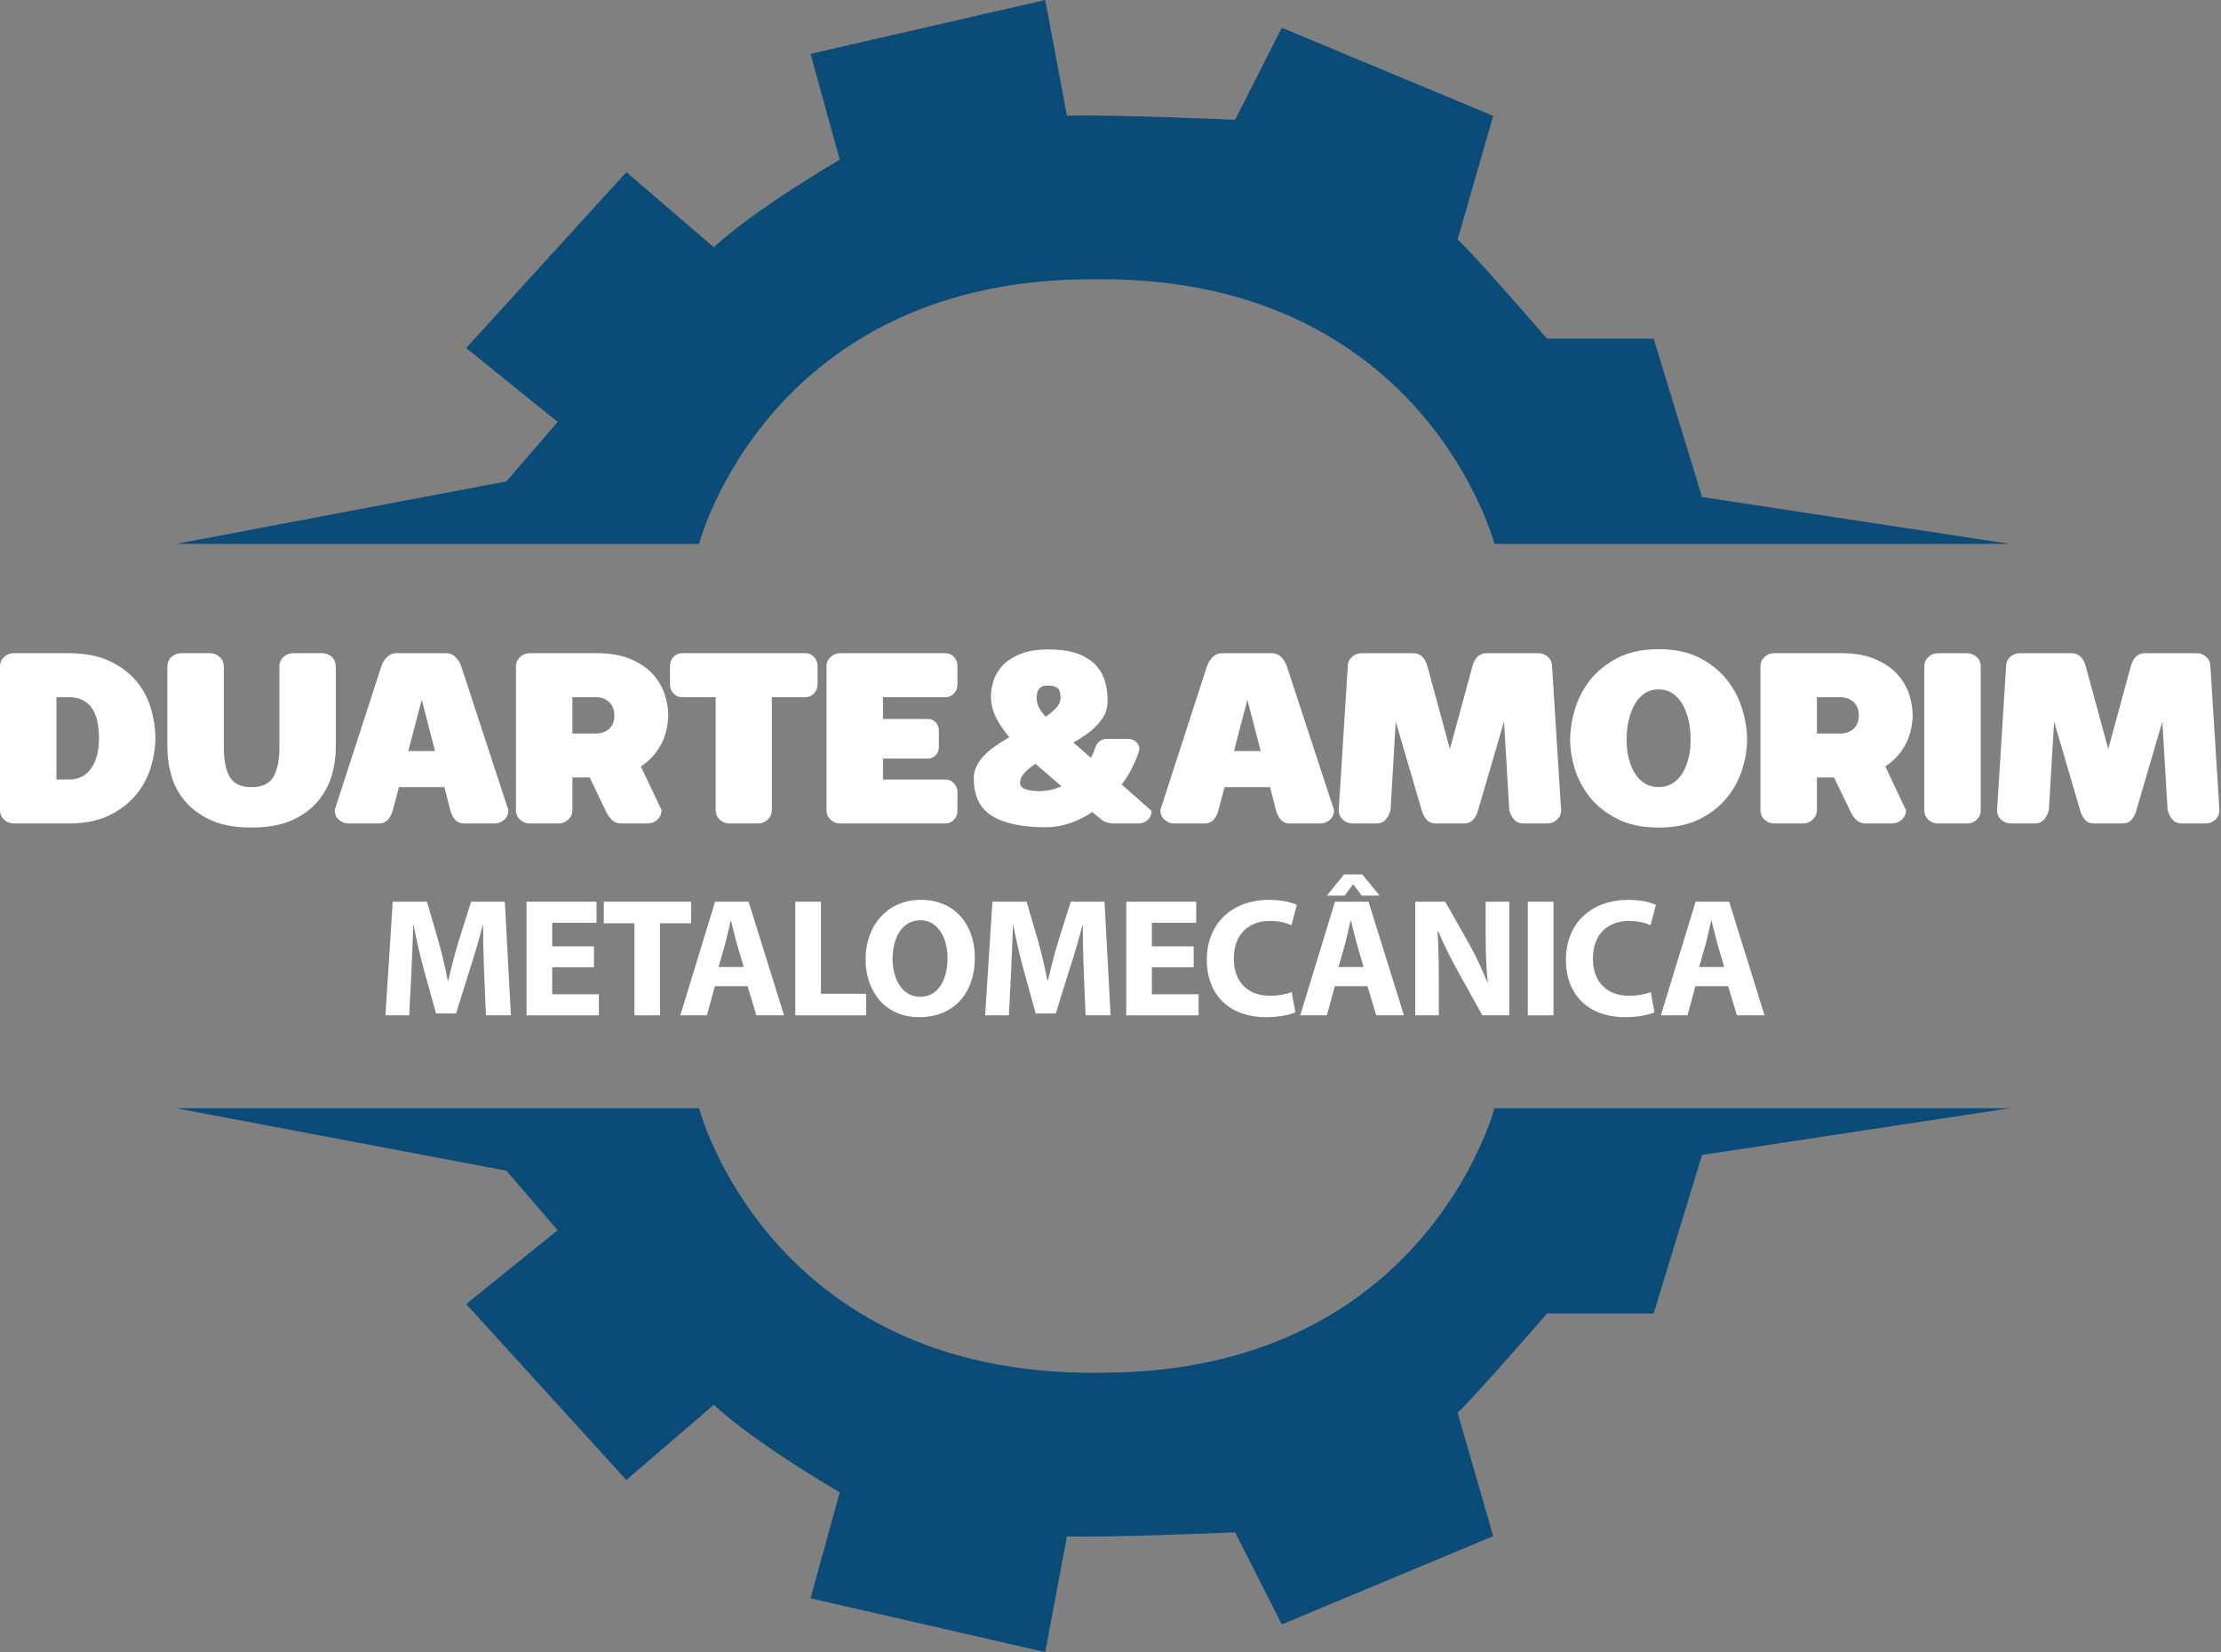
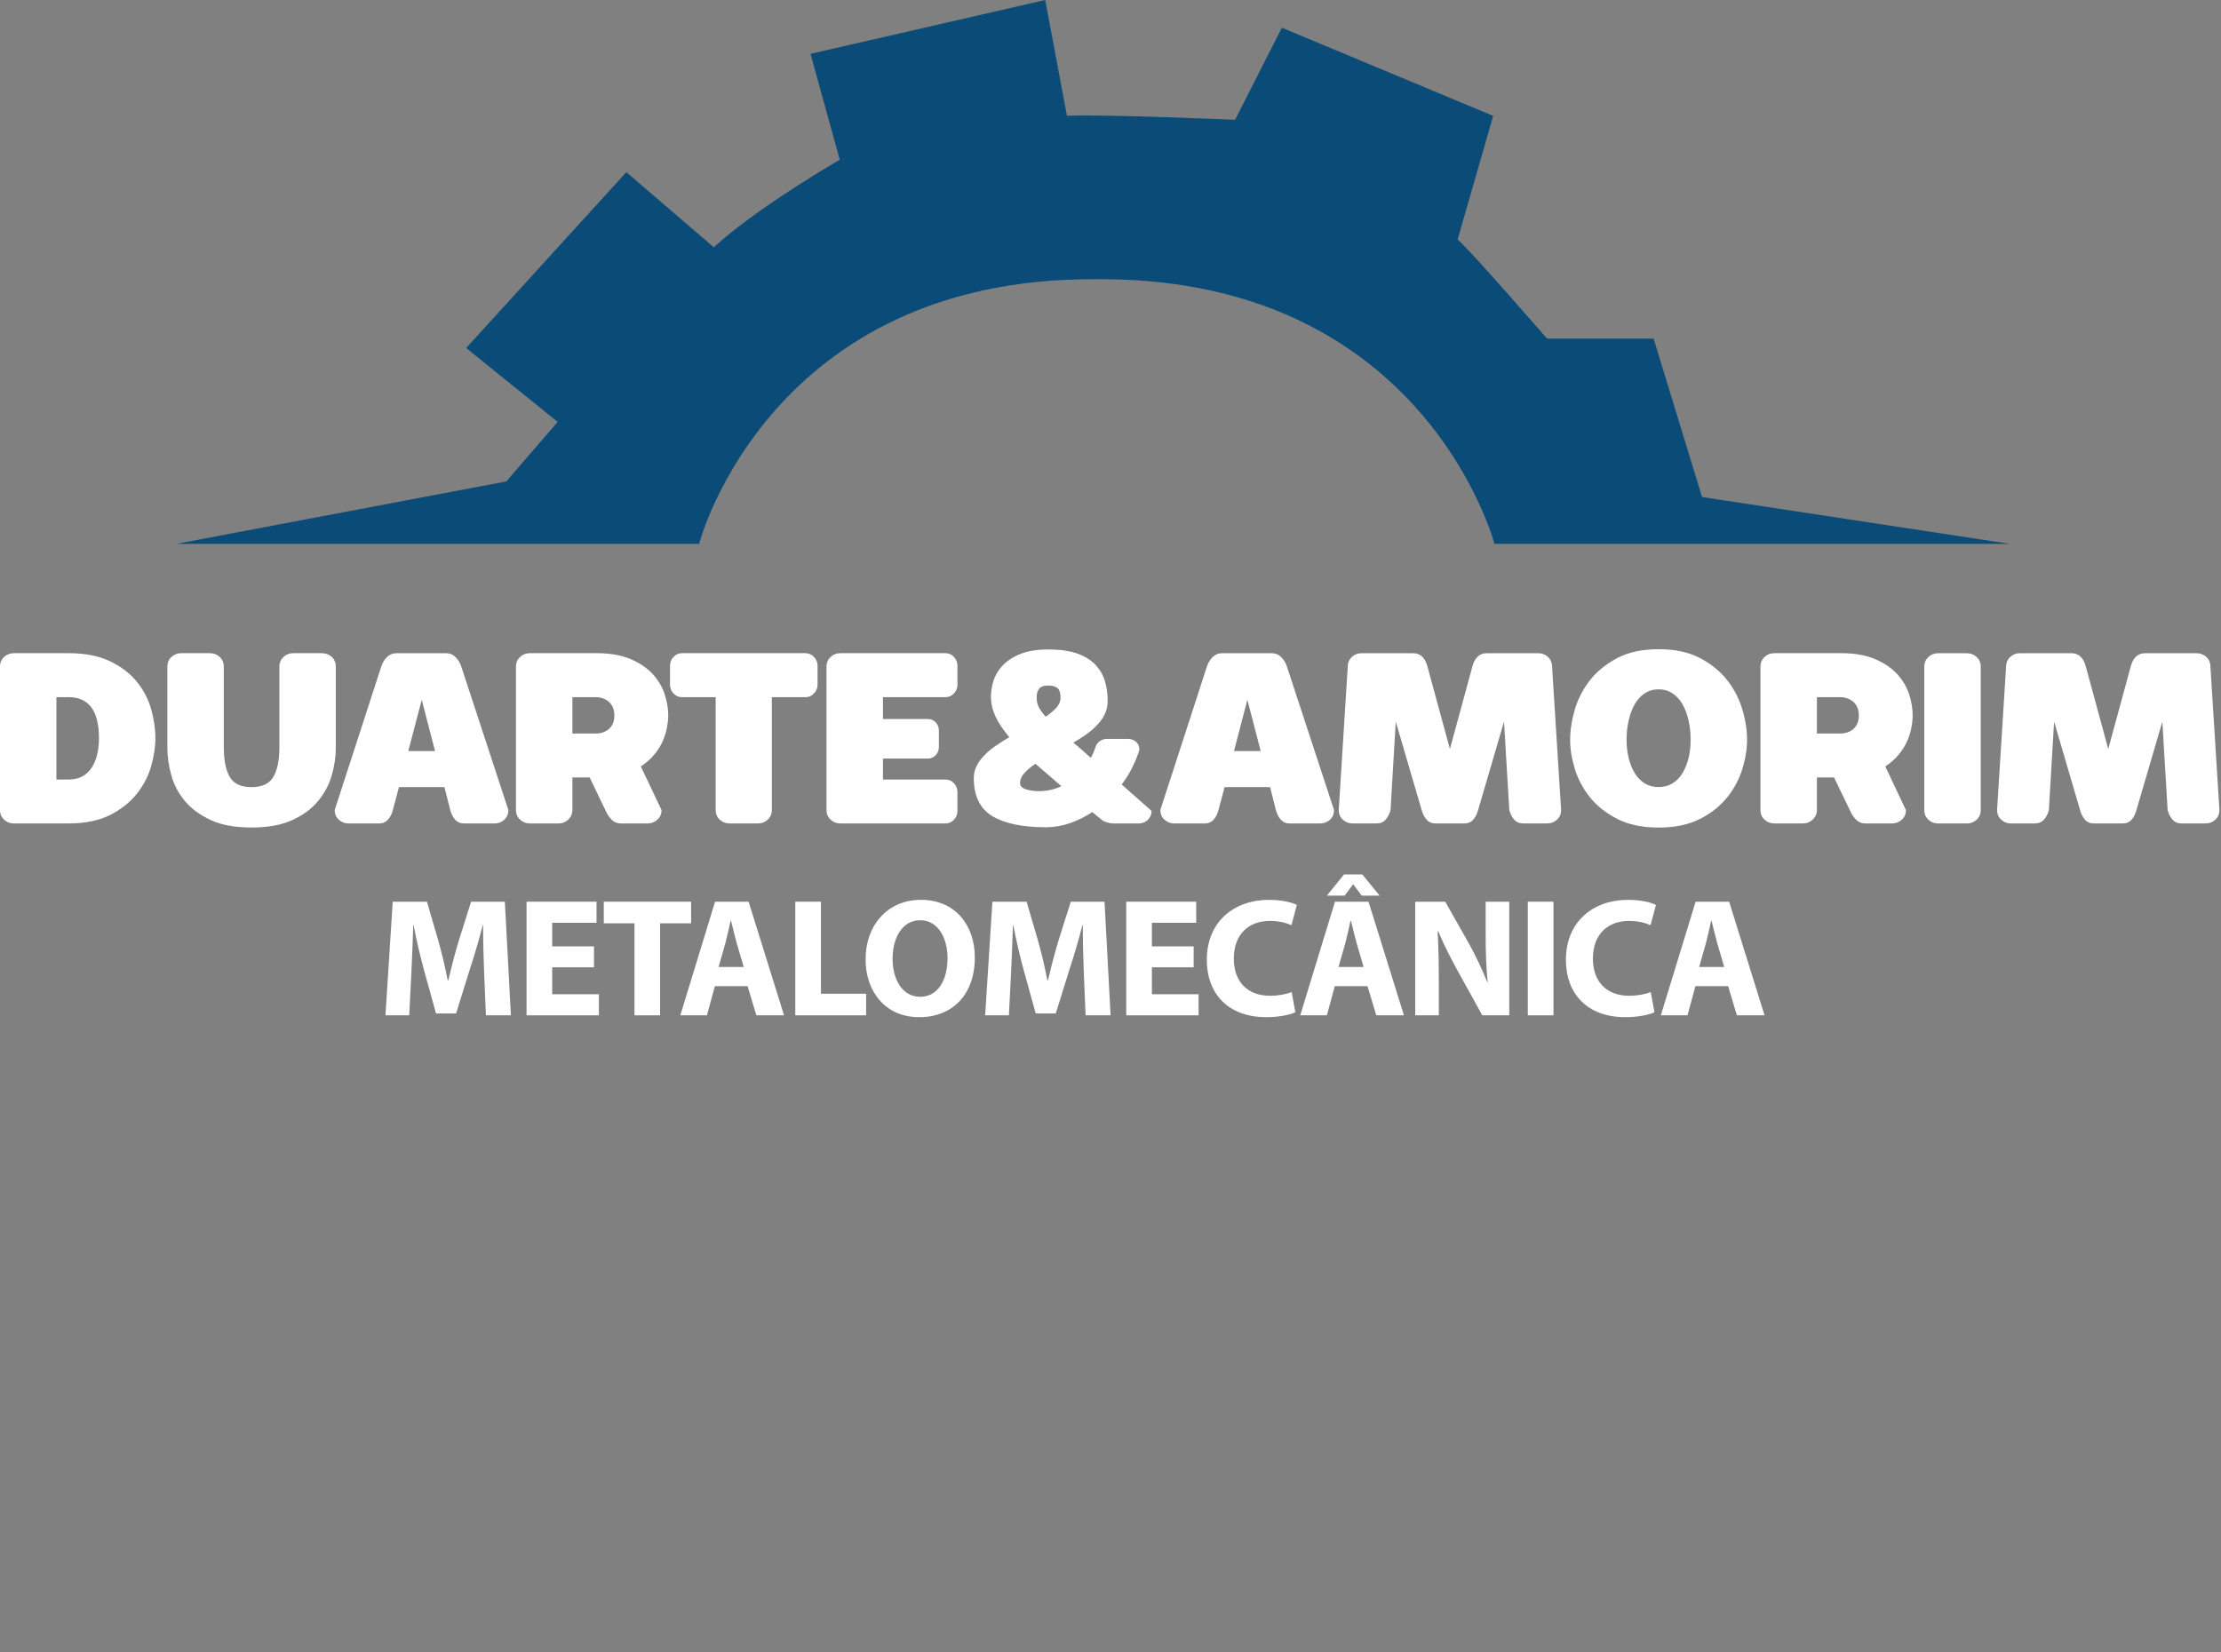
<svg xmlns="http://www.w3.org/2000/svg" width="672" height="500" viewBox="0 0 672 500" fill="none">
  <rect x="0" y="0" width="672" height="500" fill="#808080" stroke="none" />
  <path d="M17.071 210.994V235.914H20.784C23.773 235.914 26.044 234.779 27.6 232.531C29.156 230.268 29.943 227.213 29.943 223.408C29.943 215.13 26.885 210.994 20.784 210.994H17.071ZM20.784 197.682C25.714 197.682 29.842 198.488 33.187 200.083C36.533 201.657 39.233 203.71 41.298 206.195C43.349 208.69 44.814 211.454 45.705 214.51C46.565 217.567 47.017 220.547 47.017 223.408C47.017 226.1 46.565 228.977 45.705 231.986C44.814 235.025 43.349 237.798 41.298 240.368C39.233 242.909 36.533 245.02 33.187 246.715C29.842 248.365 25.714 249.21 20.784 249.21H4.217C3.045 249.21 2.032 248.826 1.235 248.056C0.412 247.304 0 246.34 0 245.167V201.761C0 200.579 0.412 199.603 1.235 198.836C2.032 198.068 3.045 197.682 4.217 197.682H20.784Z" fill="white" />
  <path d="M50.636 201.749C50.636 200.577 51.037 199.602 51.864 198.833C52.699 198.066 53.692 197.68 54.865 197.68H63.489C64.66 197.68 65.665 198.066 66.48 198.833C67.294 199.602 67.718 200.577 67.718 201.749V226.228C67.718 230.051 68.307 232.987 69.49 235.087C70.651 237.158 72.846 238.218 76.091 238.218C79.325 238.218 81.528 237.158 82.738 235.087C83.928 232.987 84.529 230.051 84.529 226.228V201.749C84.529 200.577 84.949 199.602 85.776 198.833C86.58 198.066 87.573 197.68 88.756 197.68H97.391C98.552 197.68 99.565 198.066 100.4 198.833C101.216 199.602 101.608 200.577 101.608 201.749V226.228C101.608 228.917 101.216 231.713 100.4 234.599C99.565 237.478 98.178 240.074 96.237 242.436C94.307 244.78 91.709 246.704 88.4 248.204C85.127 249.706 81.012 250.444 76.091 250.444C71.148 250.444 67.041 249.706 63.788 248.204C60.544 246.704 57.921 244.78 55.952 242.436C53.982 240.074 52.614 237.478 51.827 234.599C51.02 231.713 50.636 228.917 50.636 226.228V201.749Z" fill="white" />
  <path d="M123.532 227.294H131.631L127.603 211.794L123.532 227.294ZM134.887 197.686C136.078 197.686 137.053 198.089 137.829 198.876C138.627 199.681 139.209 200.62 139.576 201.746L153.814 245.152C153.814 246.325 153.421 247.31 152.606 248.06C151.781 248.827 150.77 249.213 149.597 249.213H140.447C139.282 249.213 138.345 248.81 137.669 248.023C137.005 247.233 136.517 246.268 136.227 245.152L134.464 238.205H120.711L118.864 245.152C118.592 246.268 118.093 247.233 117.419 248.023C116.736 248.81 115.828 249.213 114.655 249.213H105.476C104.303 249.213 103.32 248.827 102.495 248.06C101.669 247.31 101.266 246.325 101.266 245.152L115.348 201.746C115.695 200.62 116.276 199.681 117.074 198.876C117.859 198.089 118.846 197.686 120.017 197.686H134.887Z" fill="white" />
  <path d="M180.233 221.999C181.828 221.999 183.158 221.539 184.265 220.604C185.342 219.655 185.886 218.298 185.886 216.543C185.886 214.781 185.342 213.412 184.265 212.437C183.158 211.472 181.828 210.995 180.233 210.995H173.191V221.999H180.233ZM202.19 216.45C202.19 217.753 202.02 219.085 201.73 220.501C201.448 221.906 200.963 223.311 200.343 224.691C199.668 226.079 198.824 227.381 197.774 228.59C196.716 229.836 195.411 230.953 193.893 231.958L200.156 245.166C200.156 246.337 199.736 247.305 198.909 248.055C198.093 248.822 197.098 249.207 195.927 249.207H187.904C186.721 249.207 185.765 248.803 185.015 248.016C184.247 247.22 183.616 246.281 183.158 245.166L178.405 235.296H173.191V245.073C173.191 246.244 172.789 247.22 171.964 248.016C171.139 248.803 170.153 249.207 168.982 249.207H160.339C159.167 249.207 158.163 248.822 157.357 248.055C156.533 247.305 156.11 246.337 156.11 245.166V201.749C156.11 200.576 156.533 199.602 157.357 198.833C158.163 198.065 159.167 197.679 160.339 197.679H180.597C184.725 197.679 188.146 198.319 190.911 199.519C193.667 200.709 195.871 202.238 197.558 204.074C199.208 205.921 200.399 207.956 201.122 210.149C201.823 212.363 202.19 214.452 202.19 216.45Z" fill="white" />
  <path d="M243.737 197.682C244.731 197.682 245.583 198.068 246.288 198.836C247.018 199.603 247.365 200.486 247.365 201.47V207.217C247.365 208.211 247.018 209.094 246.288 209.844C245.583 210.611 244.731 210.997 243.737 210.997H233.537V245.15C233.537 246.321 233.113 247.308 232.29 248.056C231.475 248.826 230.481 249.21 229.308 249.21H220.759C219.587 249.21 218.582 248.826 217.758 248.056C216.962 247.308 216.539 246.321 216.539 245.15V210.997H206.329C205.316 210.997 204.481 210.611 203.76 209.844C203.068 209.094 202.719 208.211 202.719 207.217V201.47C202.719 200.486 203.068 199.603 203.76 198.836C204.481 198.068 205.316 197.682 206.329 197.682H243.737Z" fill="white" />
  <path d="M280.818 217.605C281.69 217.605 282.446 217.933 283.104 218.601C283.741 219.294 284.071 220.099 284.071 221.026V226.136C284.071 227.075 283.741 227.891 283.104 228.573C282.446 229.231 281.69 229.569 280.818 229.569H267.158V235.917H286.085C287.079 235.917 287.95 236.281 288.656 237.067C289.349 237.819 289.694 238.699 289.694 239.703V245.424C289.694 246.425 289.349 247.308 288.656 248.056C287.95 248.826 287.079 249.21 286.085 249.21H254.303C253.113 249.21 252.111 248.826 251.313 248.056C250.486 247.308 250.074 246.321 250.074 245.15V201.761C250.074 200.579 250.486 199.603 251.313 198.836C252.111 198.068 253.113 197.682 254.303 197.682H286.085C287.079 197.682 287.95 198.068 288.656 198.836C289.349 199.603 289.694 200.486 289.694 201.47V207.217C289.694 208.211 289.349 209.094 288.656 209.844C287.95 210.611 287.079 210.997 286.085 210.997H267.158V217.605H280.818Z" fill="white" />
  <path d="M320.883 211.252C320.883 209.675 320.555 208.655 319.87 208.177C319.184 207.698 318.332 207.472 317.253 207.472C316.907 207.472 316.523 207.509 316.08 207.549C315.632 207.605 315.238 207.773 314.89 207.999C314.546 208.251 314.252 208.6 314.018 209.105C313.775 209.601 313.655 210.287 313.655 211.159C313.655 212.116 313.852 213.005 314.216 213.848C314.619 214.711 315.331 215.724 316.391 216.905C317.731 216.014 318.811 215.094 319.652 214.167C320.461 213.21 320.883 212.245 320.883 211.252ZM308.638 237.072C308.638 237.878 309.22 238.479 310.354 238.862C311.507 239.246 312.82 239.435 314.272 239.435C316.755 239.435 319.045 238.939 321.136 237.943L313.299 231.154C311.968 232.036 310.851 232.963 309.968 233.94C309.071 234.888 308.638 235.937 308.638 237.072ZM348.436 245.433C348.436 246.482 348.052 247.384 347.291 248.125C346.524 248.857 345.596 249.212 344.489 249.212H336.903C336.314 249.212 335.62 249.101 334.833 248.864C334.037 248.612 333.501 248.33 333.191 247.966L330.471 245.782C328.353 247.176 326.132 248.293 323.751 249.12C321.37 249.943 318.941 250.366 316.467 250.366C309.361 250.366 303.949 249.231 300.229 246.99C296.487 244.714 294.64 240.878 294.64 235.497C294.64 234.136 294.922 232.907 295.523 231.765C296.093 230.611 296.872 229.544 297.865 228.568C298.812 227.545 299.975 226.61 301.286 225.699C302.618 224.782 303.959 223.936 305.383 223.112C303.501 220.872 302.113 218.788 301.194 216.822C300.295 214.861 299.825 212.846 299.825 210.792C299.825 209.396 300.059 207.876 300.537 206.217C301.016 204.567 301.897 203.048 303.174 201.612C304.475 200.17 306.247 198.96 308.514 198.013C310.777 197.02 313.682 196.56 317.253 196.56C320.789 196.56 323.714 196.983 326.028 197.818C328.353 198.67 330.183 199.843 331.543 201.296C332.875 202.766 333.828 204.416 334.356 206.274C334.87 208.121 335.141 210.062 335.141 212.116C335.141 213.521 334.87 214.823 334.325 216.014C333.755 217.234 332.985 218.339 332.011 219.363C331.047 220.401 329.949 221.34 328.72 222.222C327.493 223.112 326.151 223.947 324.744 224.763C325.587 225.416 326.414 226.12 327.267 226.889C328.109 227.641 329.029 228.464 330.052 229.347C330.334 228.868 330.587 228.354 330.838 227.77C331.064 227.163 331.269 226.665 331.447 226.176C331.625 225.474 332.029 224.875 332.674 224.376C333.331 223.888 334.046 223.628 334.87 223.628H341.321C342.303 223.628 343.13 223.947 343.767 224.545C344.425 225.155 344.743 225.934 344.743 226.87C344.264 228.52 343.571 230.292 342.622 232.188C341.696 234.109 340.607 235.843 339.38 237.418L348.436 245.433Z" fill="white" />
  <path d="M373.363 227.294H381.445L377.413 211.794L373.363 227.294ZM384.715 197.686C385.888 197.686 386.872 198.089 387.649 198.876C388.447 199.681 389.037 200.62 389.386 201.746L403.635 245.152C403.635 246.325 403.242 247.31 402.426 248.06C401.591 248.827 400.586 249.213 399.415 249.213H390.266C389.093 249.213 388.156 248.81 387.498 248.023C386.816 247.233 386.329 246.268 386.047 245.152L384.275 238.205H370.522L368.674 245.152C368.411 246.268 367.904 247.233 367.24 248.023C366.555 248.81 365.638 249.213 364.473 249.213H355.305C354.133 249.213 353.138 248.827 352.322 248.06C351.479 247.31 351.076 246.325 351.076 245.152L365.159 201.746C365.522 200.62 366.096 199.681 366.883 198.876C367.681 198.089 368.657 197.686 369.828 197.686H384.715Z" fill="white" />
  <path d="M434.374 249.21C433.203 249.21 432.274 248.809 431.609 248.019C430.944 247.233 430.436 246.287 430.147 245.151L422.307 218.392L420.734 245.151C420.452 246.287 419.944 247.233 419.281 248.019C418.595 248.809 417.678 249.21 416.513 249.21H409.266C408.112 249.21 407.119 248.827 406.284 248.056C405.46 247.308 405.057 246.324 405.057 245.151L407.785 201.754C407.785 200.582 408.208 199.607 409.014 198.839C409.838 198.068 410.823 197.685 412.014 197.685H427.51C429.744 197.685 431.205 199.042 431.908 201.754L438.696 226.681L445.484 201.754C446.189 199.042 447.631 197.685 449.872 197.685H465.389C466.561 197.685 467.552 198.068 468.379 198.839C469.184 199.607 469.606 200.582 469.606 201.754L472.336 245.151C472.336 246.324 471.931 247.308 471.108 248.056C470.281 248.827 469.288 249.21 468.116 249.21H460.887C459.715 249.21 458.788 248.809 458.102 248.019C457.448 247.233 456.951 246.287 456.66 245.151L455.064 218.392L447.227 245.151C446.938 246.287 446.459 247.233 445.785 248.019C445.12 248.809 444.19 249.21 443.017 249.21H434.374Z" fill="white" />
  <path d="M501.833 238.204C503.427 238.204 504.824 237.822 506.061 237.071C507.292 236.283 508.305 235.27 509.098 233.939C509.888 232.608 510.497 231.079 510.92 229.355C511.331 227.622 511.519 225.831 511.519 223.947C511.519 221.893 511.331 219.941 510.92 218.087C510.497 216.228 509.888 214.598 509.098 213.192C508.305 211.797 507.292 210.662 506.061 209.853C504.824 209.029 503.427 208.625 501.833 208.625C500.259 208.625 498.854 209.029 497.604 209.853C496.377 210.662 495.383 211.797 494.585 213.192C493.791 214.598 493.19 216.228 492.768 218.087C492.346 219.941 492.148 221.893 492.148 223.947C492.148 225.831 492.346 227.622 492.768 229.355C493.19 231.079 493.791 232.608 494.585 233.939C495.383 235.27 496.377 236.283 497.604 237.071C498.854 237.822 500.259 238.204 501.833 238.204ZM501.833 250.459C496.911 250.459 492.73 249.58 489.344 247.844C485.942 246.119 483.177 243.915 481.048 241.279C478.96 238.645 477.42 235.767 476.474 232.656C475.527 229.544 475.076 226.647 475.076 223.947C475.076 221.05 475.527 218.012 476.474 214.786C477.42 211.542 478.96 208.6 481.048 205.888C483.177 203.189 485.942 200.937 489.344 199.149C492.73 197.366 496.911 196.475 501.833 196.475C506.765 196.475 510.945 197.366 514.342 199.149C517.744 200.937 520.51 203.189 522.62 205.888C524.729 208.6 526.248 211.542 527.194 214.786C528.151 218.012 528.6 221.05 528.6 223.947C528.6 226.647 528.151 229.544 527.194 232.656C526.248 235.767 524.729 238.645 522.62 241.279C520.51 243.915 517.744 246.119 514.342 247.844C510.945 249.58 506.765 250.459 501.833 250.459Z" fill="white" />
  <path d="M556.767 221.999C558.36 221.999 559.691 221.539 560.799 220.604C561.856 219.655 562.42 218.298 562.42 216.543C562.42 214.781 561.856 213.412 560.799 212.437C559.691 211.472 558.36 210.995 556.767 210.995H549.736V221.999H556.767ZM578.706 216.45C578.706 217.753 578.554 219.085 578.264 220.501C577.983 221.906 577.496 223.311 576.866 224.691C576.192 226.079 575.357 227.381 574.288 228.59C573.25 229.836 571.944 230.953 570.427 231.958L576.67 245.166C576.67 246.337 576.269 247.305 575.434 248.055C574.618 248.822 573.633 249.207 572.441 249.207H564.434C563.255 249.207 562.298 248.803 561.529 248.016C560.761 247.22 560.143 246.281 559.691 245.166L554.921 235.296H549.736V245.073C549.736 246.244 549.313 247.22 548.507 248.016C547.663 248.803 546.679 249.207 545.508 249.207H536.881C535.69 249.207 534.696 248.822 533.89 248.055C533.056 247.305 532.652 246.337 532.652 245.166V201.749C532.652 200.576 533.056 199.602 533.89 198.833C534.696 198.065 535.69 197.679 536.881 197.679H557.131C561.249 197.679 564.679 198.319 567.445 199.519C570.201 200.709 572.404 202.238 574.092 204.074C575.742 205.921 576.933 207.956 577.657 210.149C578.339 212.363 578.706 214.452 578.706 216.45Z" fill="white" />
  <path d="M599.304 245.162C599.304 246.335 598.901 247.309 598.074 248.07C597.25 248.838 596.268 249.222 595.095 249.222H586.45C585.277 249.222 584.265 248.838 583.468 248.07C582.645 247.309 582.222 246.335 582.222 245.162V201.745C582.222 200.574 582.645 199.618 583.468 198.848C584.265 198.081 585.277 197.695 586.45 197.695H595.095C596.268 197.695 597.25 198.081 598.074 198.848C598.901 199.618 599.304 200.574 599.304 201.745V245.162Z" fill="white" />
  <path d="M633.583 249.21C632.391 249.21 631.465 248.809 630.8 248.019C630.125 247.233 629.646 246.287 629.354 245.151L621.498 218.392L619.921 245.151C619.641 246.287 619.154 247.233 618.468 248.019C617.786 248.809 616.866 249.21 615.695 249.21H608.465C607.293 249.21 606.3 248.827 605.475 248.056C604.67 247.308 604.248 246.324 604.248 245.151L606.974 201.754C606.974 200.582 607.398 199.607 608.205 198.839C609.029 198.068 610.022 197.685 611.203 197.685H626.709C628.932 197.685 630.396 199.042 631.107 201.754L637.887 226.681L644.674 201.754C645.376 199.042 646.84 197.685 649.063 197.685H664.588C665.75 197.685 666.743 198.068 667.567 198.839C668.394 199.607 668.798 200.582 668.798 201.754L671.525 245.151C671.525 246.324 671.121 247.308 670.297 248.056C669.474 248.827 668.487 249.21 667.307 249.21H660.077C658.906 249.21 657.998 248.809 657.293 248.019C656.637 247.233 656.139 246.287 655.851 245.151L654.256 218.392L646.418 245.151C646.126 246.287 645.65 247.233 644.976 248.019C644.319 248.809 643.381 249.21 642.208 249.21H633.583Z" fill="white" />
  <path d="M53.308 164.603H211.569L211.669 164.114C211.669 164.114 232.926 83.73 331.872 84.509H332.198H332.912H334.581C402.712 85.054 433.134 124.42 445.155 147.615C450.199 157.3 452.027 164.114 452.027 164.114L452.221 164.603H608.114L514.98 150.419L500.333 102.492H468.084C468.084 102.492 445.611 76.549 441.027 72.472L451.79 35.072L387.841 8.39L373.692 36.255C373.692 36.255 335.591 34.587 322.82 35.035L316.249 0L245.24 16.294L254.082 48.332C254.082 48.332 228.778 62.967 215.981 74.844L189.514 52.1L141.053 105.323L168.729 127.684L153.212 145.694L53.308 164.603Z" fill="#0A4B77" />
-   <path fill-rule="evenodd" clip-rule="evenodd" d="M53.308 335.405H211.571L211.669 335.881C211.669 335.881 232.926 416.229 331.872 415.459H332.198H332.912C333.485 415.459 334.028 415.459 334.581 415.442C402.712 414.944 433.134 375.614 445.155 352.401C450.199 342.753 452.027 335.881 452.027 335.881L452.215 335.405H608.114L514.98 349.545L500.333 397.518H468.084C468.084 397.518 445.611 423.429 441.027 427.528L451.79 464.908L387.841 491.618L373.692 463.746C373.692 463.746 335.591 465.414 322.82 464.962L316.249 500L245.24 483.714L254.082 451.64C254.082 451.64 228.778 437.052 215.981 425.147L189.514 447.908L141.053 394.677L168.729 372.317L153.212 354.306L53.308 335.405Z" fill="#0A4B77" />
  <path fill-rule="evenodd" clip-rule="evenodd" d="M147.022 307.282H154.585L152.749 272.897H142.538L138.923 284.319C137.74 288.207 136.567 292.691 135.658 296.667H135.453C134.688 292.648 133.661 288.353 132.548 284.434L129.178 272.897H118.825L116.627 307.282H123.814L124.48 294.225C124.682 289.943 124.884 284.639 125.044 279.996H125.145C126.014 284.535 127.14 289.379 128.253 293.457L131.926 306.718H137.999L142.177 293.3C143.508 289.278 144.94 284.378 146.054 279.996H146.17C146.17 285.043 146.315 289.988 146.472 294.123L147.022 307.282Z" fill="white" />
  <path fill-rule="evenodd" clip-rule="evenodd" d="M179.718 286.416H167.082V279.273H180.487V272.897H159.317V307.282H181.209V300.906H167.082V292.749H179.718V286.416Z" fill="white" />
  <path fill-rule="evenodd" clip-rule="evenodd" d="M191.967 307.282H199.719V279.432H209.103V272.897H182.684V279.432H191.967V307.282Z" fill="white" />
  <path fill-rule="evenodd" clip-rule="evenodd" d="M226.201 298.461L228.849 307.282H237.221L226.507 272.897H216.355L205.842 307.282H213.897L216.297 298.461H226.201ZM217.427 292.648L219.507 285.346C220.029 283.349 220.592 280.762 221.04 278.709H221.2C221.705 280.706 222.314 283.308 222.878 285.346L225.017 292.648H217.427Z" fill="white" />
  <path fill-rule="evenodd" clip-rule="evenodd" d="M240.627 307.282H262.055V300.746H248.392V272.897H240.627V307.282Z" fill="white" />
  <path fill-rule="evenodd" clip-rule="evenodd" d="M278.12 307.844C288.168 307.844 294.951 301.061 294.951 289.728C294.951 280.242 289.197 272.331 278.641 272.331C268.535 272.331 261.896 280.038 261.896 290.349C261.896 300.136 267.926 307.844 278.078 307.844H278.12ZM278.381 301.67C273.175 301.67 270.065 296.624 270.065 290.147C270.065 283.711 273.074 278.506 278.423 278.506C283.789 278.506 286.694 283.812 286.694 289.988C286.694 296.725 283.688 301.67 278.423 301.67H278.381Z" fill="white" />
  <path fill-rule="evenodd" clip-rule="evenodd" d="M328.465 307.282H336.028L334.192 272.897H323.982L320.367 284.319C319.183 288.207 318.01 292.691 317.101 296.667H316.896C316.132 292.648 315.107 288.353 313.993 284.434L310.623 272.897H300.269L298.071 307.282H305.257L305.924 294.225C306.126 289.943 306.327 284.639 306.487 279.996H306.589C307.457 284.535 308.583 289.379 309.697 293.457L313.369 306.718H319.443L323.621 293.3C324.953 289.278 326.384 284.378 327.497 279.996H327.613C327.613 285.043 327.758 289.988 327.915 294.123L328.465 307.282Z" fill="white" />
  <path fill-rule="evenodd" clip-rule="evenodd" d="M361.162 286.416H348.524V279.273H361.93V272.897H340.76V307.282H362.652V300.906H348.524V292.749H361.162V286.416Z" fill="white" />
  <path fill-rule="evenodd" clip-rule="evenodd" d="M390.807 300.238C389.231 300.906 386.672 301.367 384.271 301.367C377.389 301.367 373.31 297.028 373.31 290.147C373.31 282.441 378.112 278.709 384.226 278.709C387.033 278.709 389.231 279.33 390.748 279.995L392.382 273.865C391.009 273.155 387.945 272.331 383.923 272.331C373.515 272.331 365.139 278.809 365.139 290.552C365.139 300.397 371.272 307.844 383.159 307.844C387.293 307.844 390.546 307.02 391.934 306.355L390.807 300.238ZM413.765 298.46L416.413 307.281H424.785L414.071 272.897H403.919L393.406 307.281H401.461L403.861 298.46H413.765ZM404.991 292.647L407.071 285.346C407.592 283.349 408.156 280.761 408.604 278.709H408.765C409.269 280.705 409.878 283.307 410.441 285.346L412.581 292.647H404.991ZM406.667 264.64L401.461 271.061H406.827L409.37 267.691H409.471L412.03 271.061H417.438L412.176 264.64H406.667ZM435.341 307.281V296.927C435.341 291.316 435.237 286.475 434.979 281.875H435.181C436.815 285.908 439.114 290.29 441.153 294.022L448.498 307.281H456.652V272.897H449.51V282.902C449.51 288.106 449.667 292.748 450.132 297.287H450.028C448.44 293.401 446.459 289.119 444.418 285.504L437.278 272.897H428.196V307.281H435.341Z" fill="white" />
  <path fill-rule="evenodd" clip-rule="evenodd" d="M462.259 272.897V307.282H470.025V272.897H462.259Z" fill="white" />
  <path fill-rule="evenodd" clip-rule="evenodd" d="M499.459 300.238C497.883 300.906 495.324 301.367 492.924 301.367C486.042 301.367 481.962 297.028 481.962 290.147C481.962 282.441 486.765 278.709 492.879 278.709C495.686 278.709 497.883 279.33 499.401 279.995L501.035 273.865C499.662 273.155 496.598 272.331 492.576 272.331C482.167 272.331 473.792 278.809 473.792 290.552C473.792 300.397 479.924 307.844 491.81 307.844C495.946 307.844 499.198 307.02 500.586 306.355L499.459 300.238Z" fill="white" />
  <path fill-rule="evenodd" clip-rule="evenodd" d="M522.878 298.461L525.525 307.282H533.897L523.184 272.897H513.031L502.519 307.282H510.574L512.974 298.461H522.878ZM514.103 292.648L516.183 285.346C516.704 283.349 517.268 280.762 517.716 278.709H517.877C518.382 280.706 518.99 283.308 519.553 285.346L521.692 292.648H514.103Z" fill="white" />
</svg>